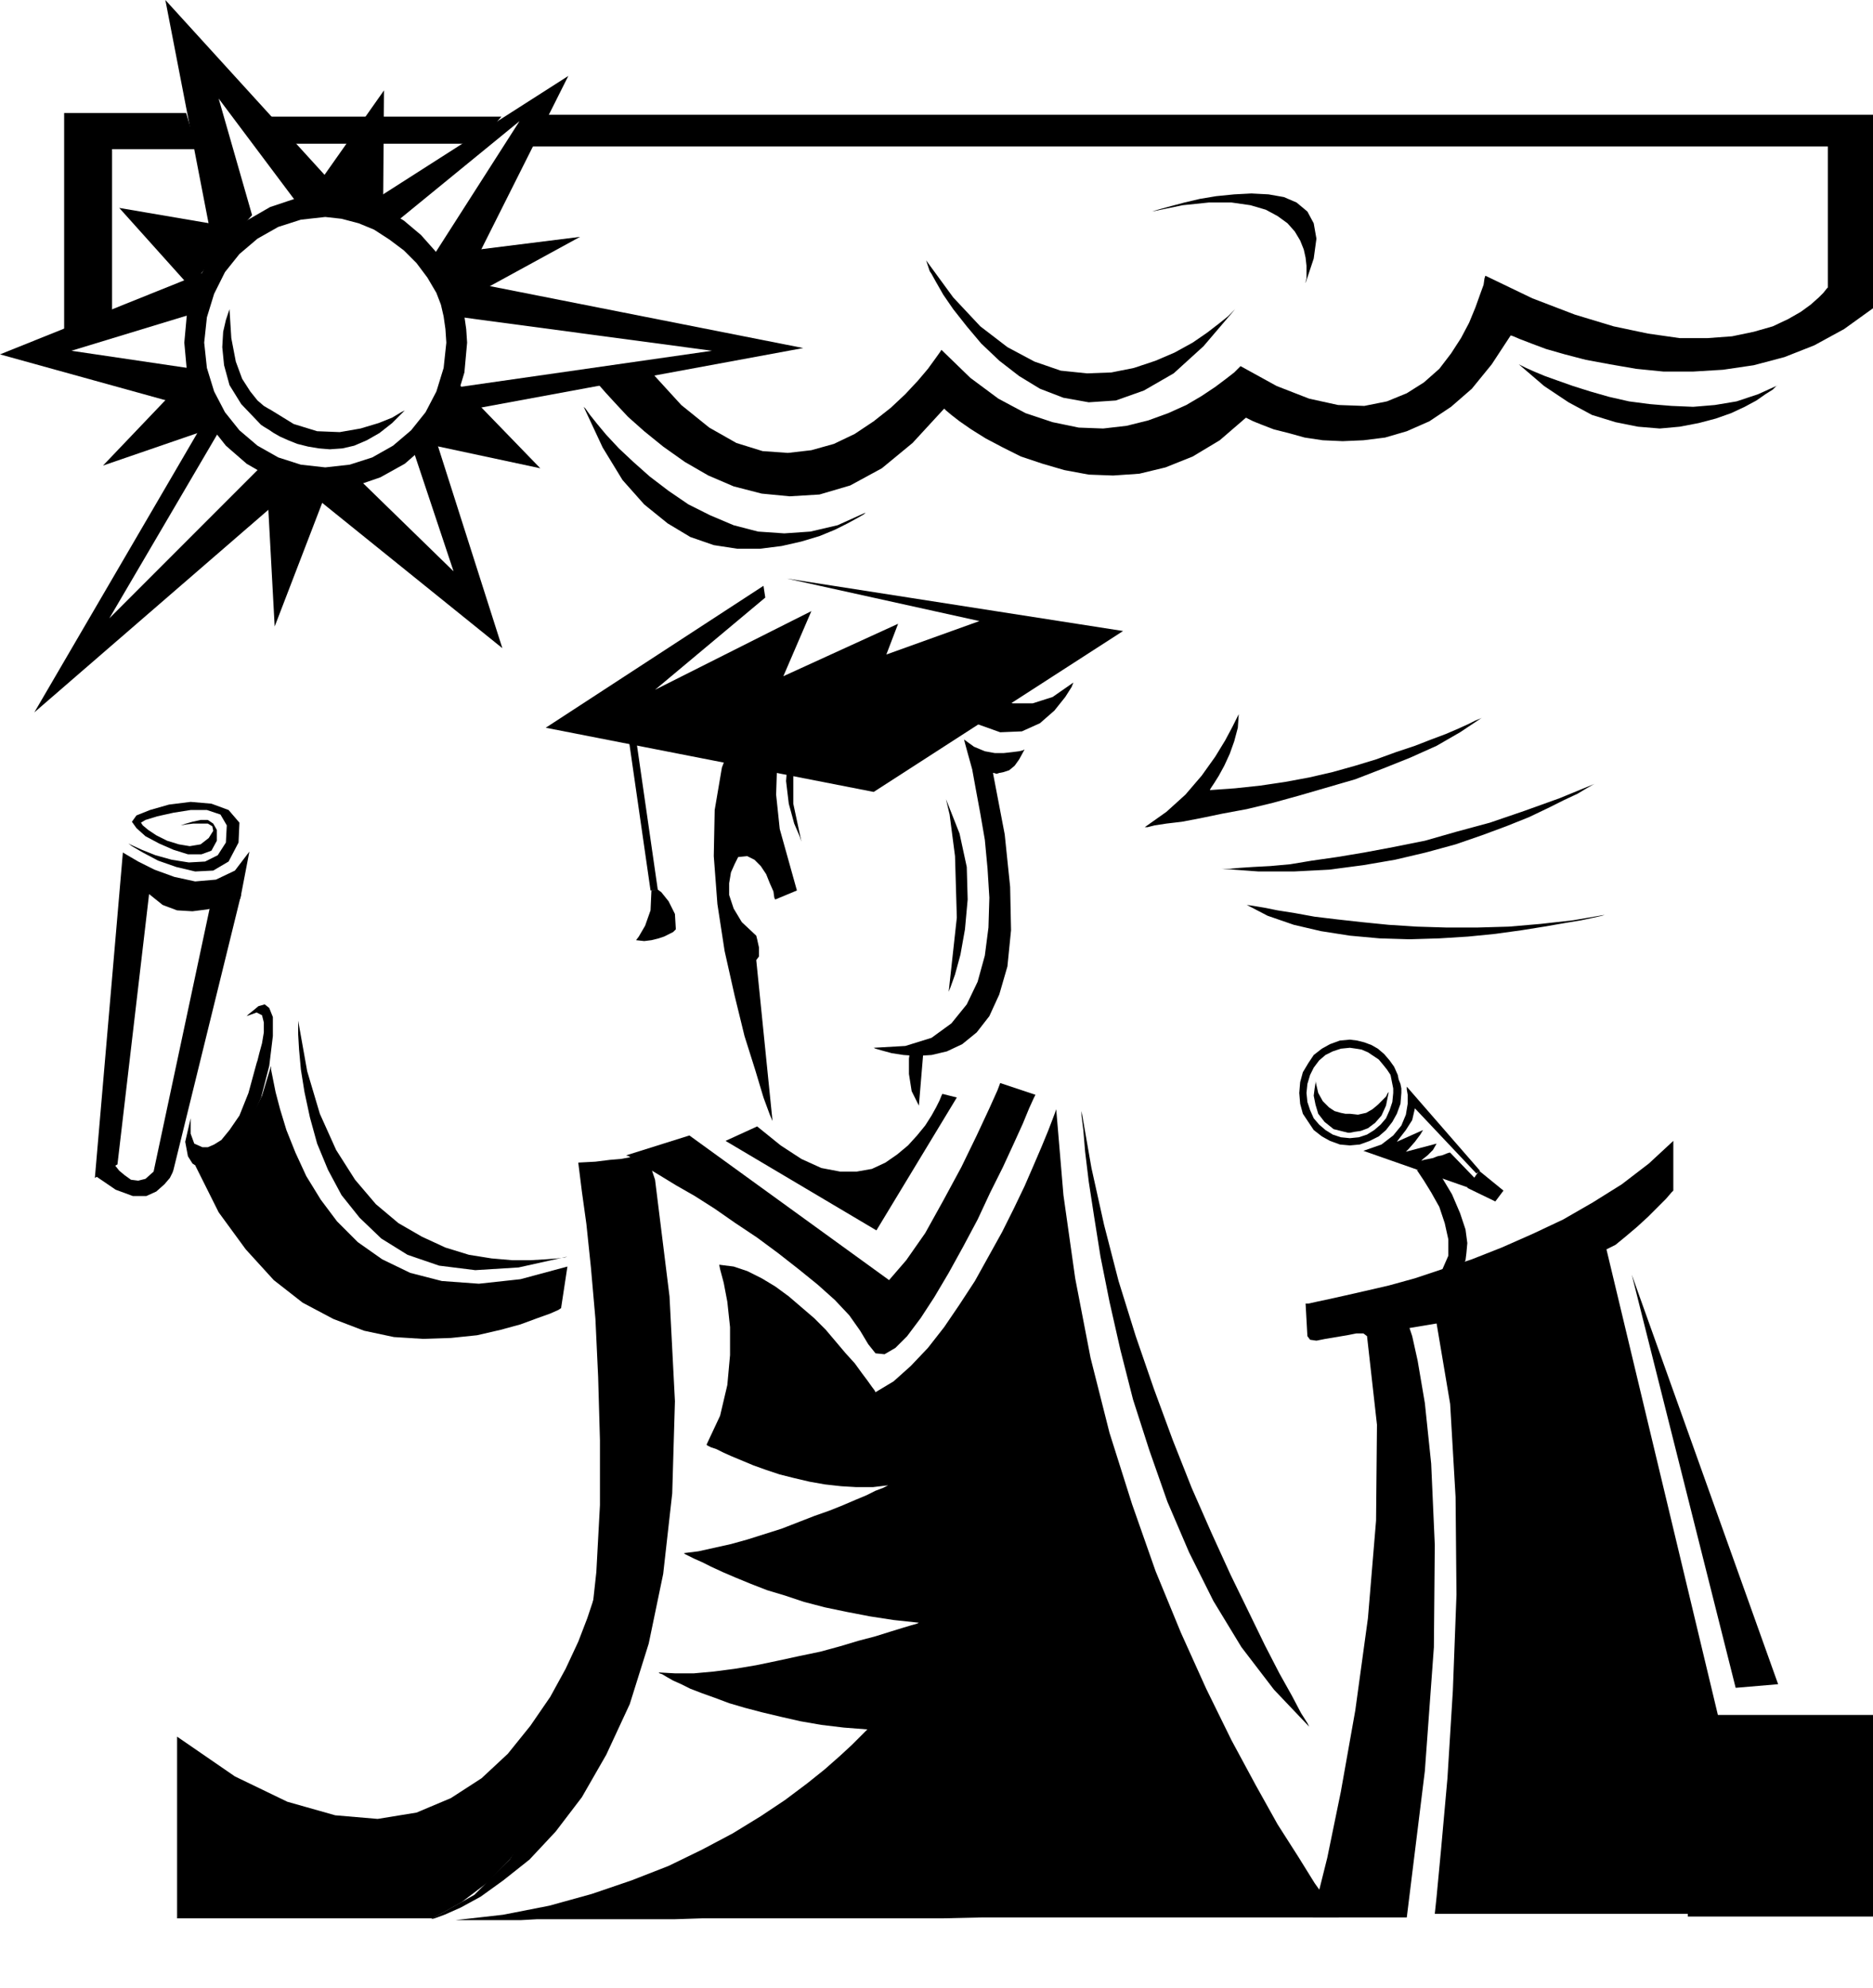
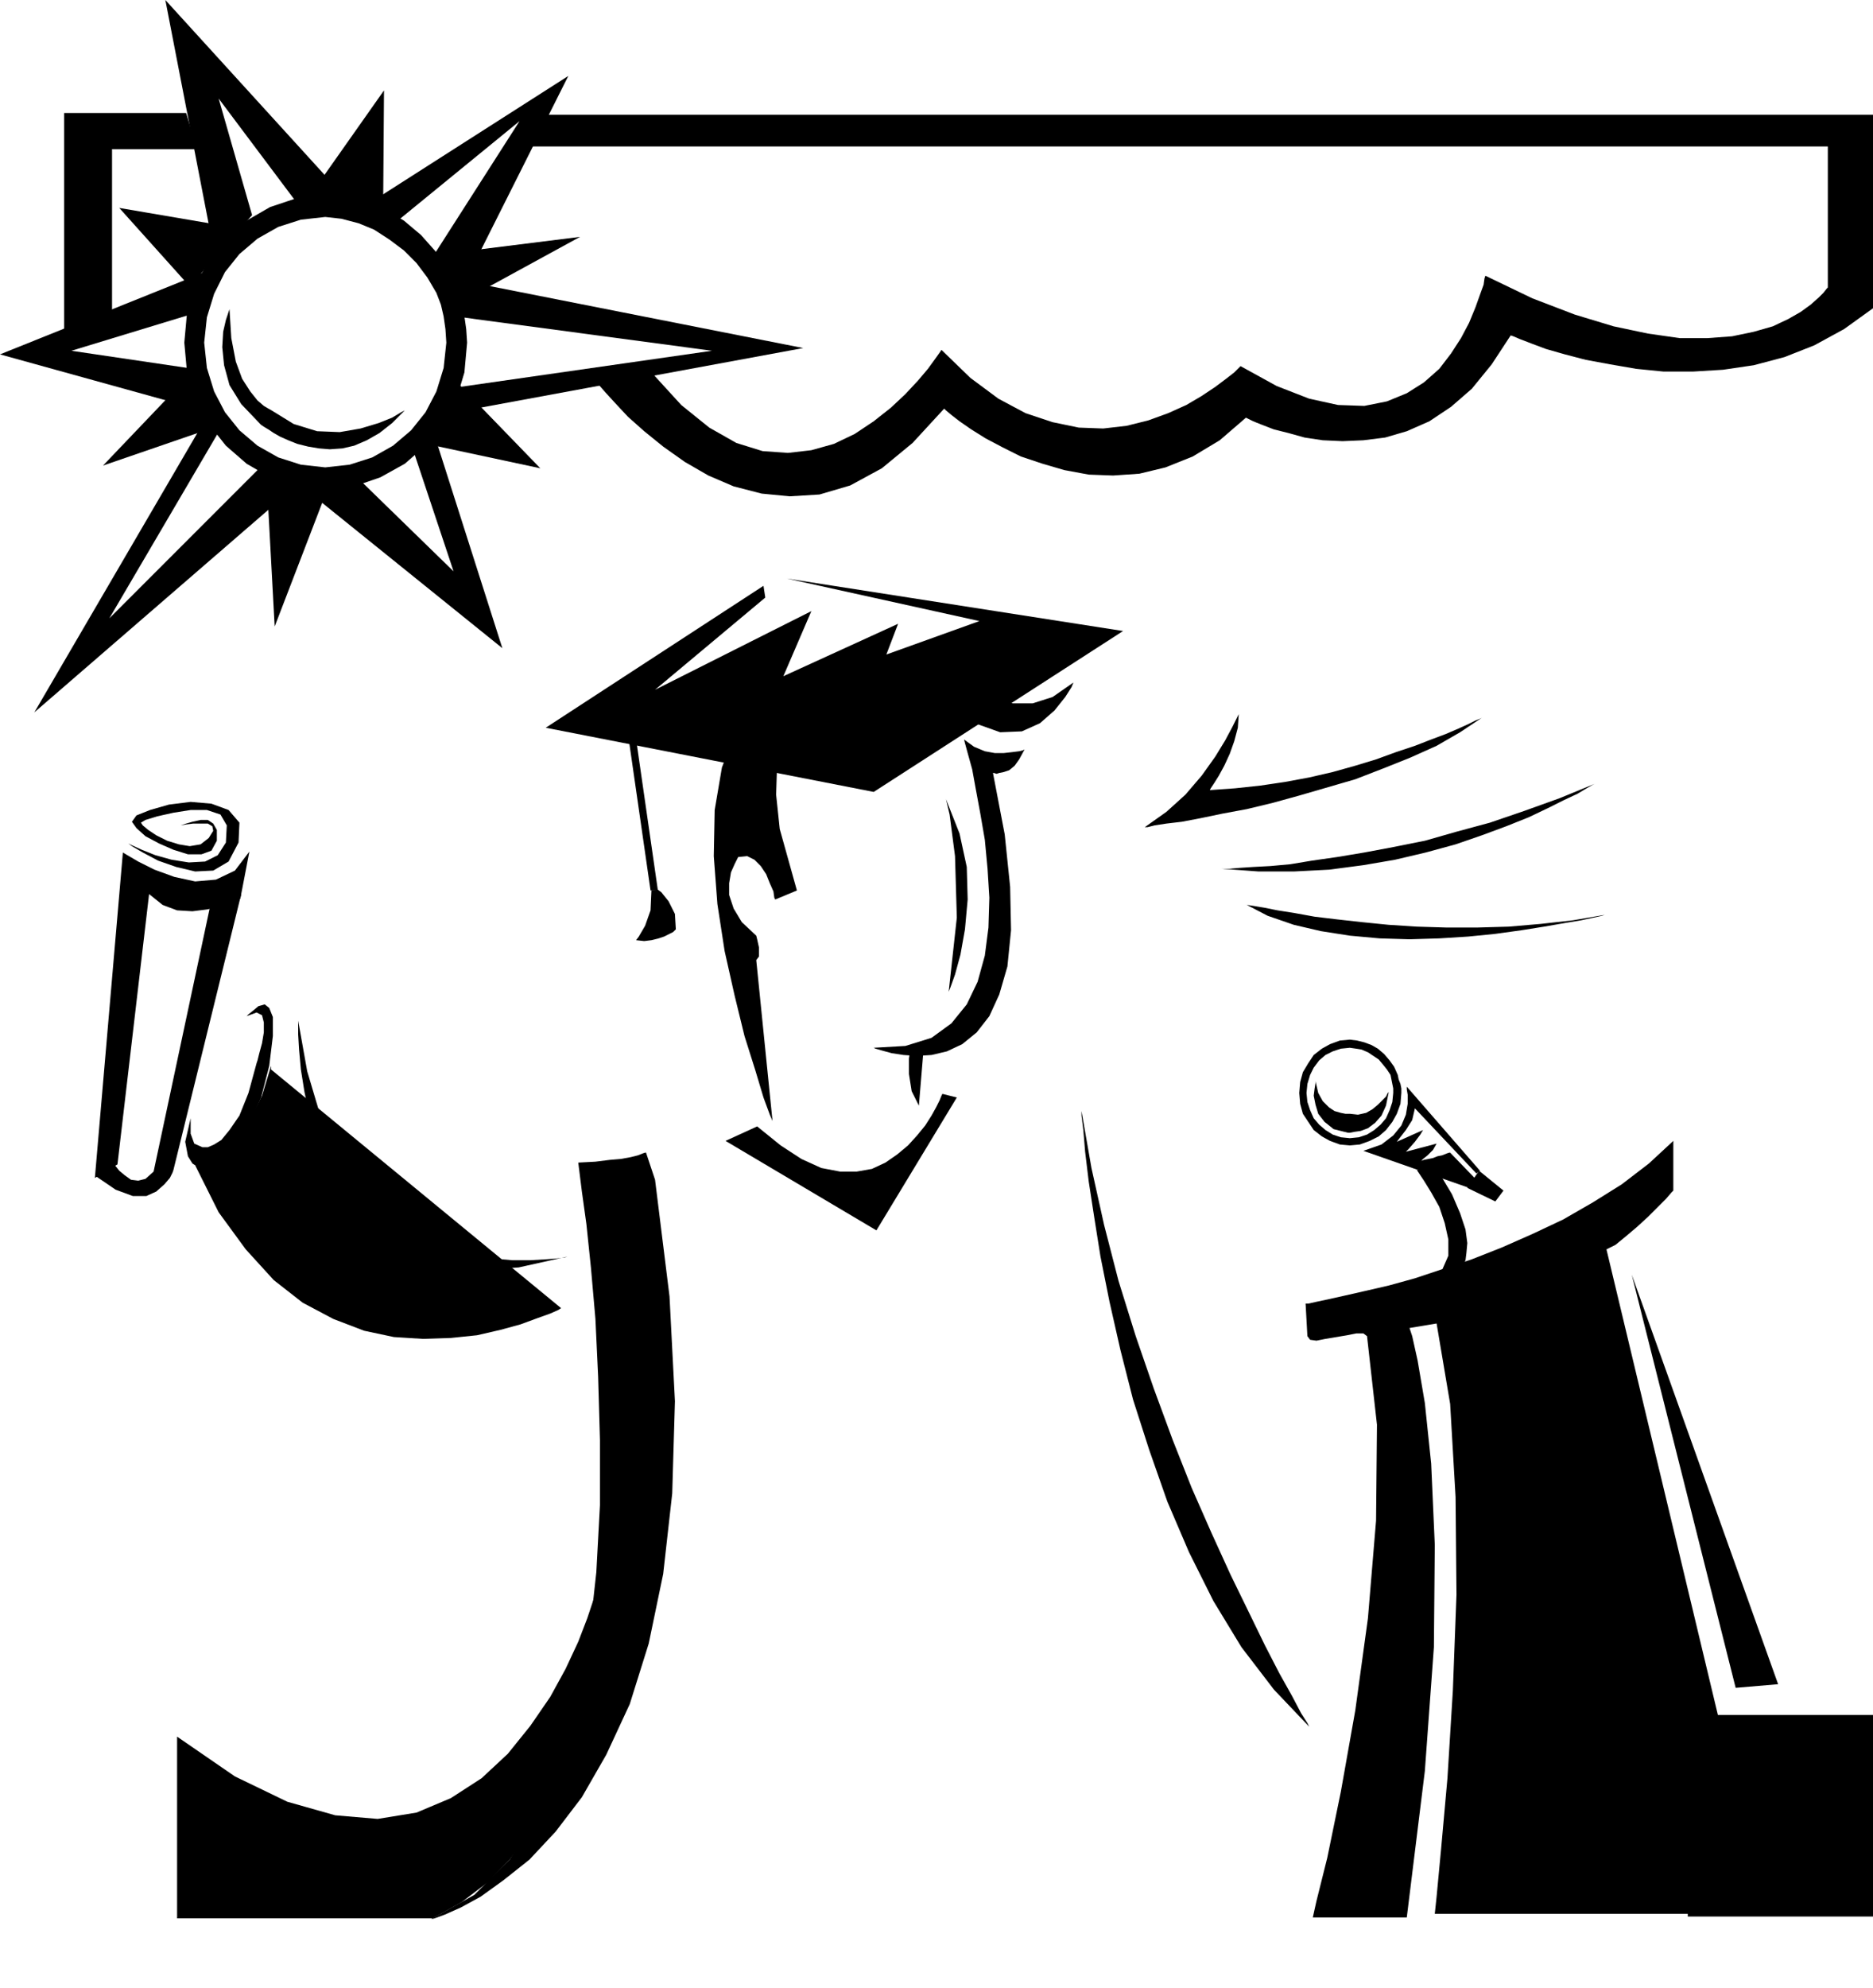
<svg xmlns="http://www.w3.org/2000/svg" width="2.073in" height="2.199in" fill-rule="evenodd" stroke-linecap="round" preserveAspectRatio="none" viewBox="0 0 2073 2199">
  <style>.pen1{stroke:none}.brush2{fill:#000}</style>
  <path d="m494 379-3 28-8 26-12 23-16 20-20 17-23 13-25 8-27 3-27-3-25-8-23-13-20-17-16-20-12-23-8-26-3-28 3-28 8-26 12-24 16-20 20-17 23-13 25-8 27-3 18 2 19 5 17 7 17 11 16 12 14 14 12 16 10 17h24l-11-24-14-22-16-18-19-16-20-12-21-9-23-5-23-2-31 3-30 10-26 15-23 20-19 24-15 28-9 30-3 33 3 33 9 30 15 27 19 24 23 20 26 15 30 10 31 3 32-3 29-10 27-15 23-20 19-24 15-27 9-30 3-33-1-15-2-14-3-13-4-13h-24l5 13 3 13 2 14 1 15z" class="pen1 brush2" />
  <path d="m254 342-1 3-3 9-3 13-1 17 2 20 6 22 13 21 21 22 1 1 3 2 5 3 6 4 7 4 9 4 10 4 12 3 12 2 12 1 14-1 13-3 14-6 14-8 14-11 14-14-4 2-10 6-15 6-20 6-23 4-25-1-26-8-26-16-2-1-5-3-7-6-8-10-9-14-7-19-5-26-2-32zm1288 867-1 10-3 9-4 9-6 7-7 6-8 5-9 3-10 1-10-1-9-3-8-5-7-6-6-7-4-9-3-9-1-10 1-10 3-10 4-8 6-8 7-6 8-4 9-3 10-1 7 1 6 1 7 3 6 4 6 4 5 6 4 5 4 6h8l-4-9-5-7-6-7-7-6-7-4-8-3-8-2-8-1-11 1-11 4-9 5-9 7-6 9-6 10-3 11-1 12 1 12 3 11 6 9 6 9 9 7 9 5 11 4 11 1 11-1 11-4 10-5 8-7 7-9 5-9 4-11 1-12v-5l-1-5-2-5-1-5h-8l1 5 1 5 1 5v5z" class="pen1 brush2" />
  <path d="M1456 1196v2l-1 6-1 8 2 10 3 10 7 9 10 8 16 4h2l5-1 7-1 8-3 8-6 7-8 5-11 3-15-1 1-2 4-4 4-5 5-6 5-7 4-9 2-9-1h-5l-5-1-7-2-6-4-7-7-5-9-3-13zM233 454 38 788l304-263-46-16-175 175 125-213-13-17z" class="pen1 brush2" />
  <path d="m329 534 227 183-81-254-21 25 48 144-114-111-59 13zm159-75 401-74-410-81 25 46 284 38-286 41-14 30z" class="pen1 brush2" />
  <path d="M508 325 629 84 388 238l45 12 142-116-96 150 29 41zM388 225 183 0l55 284 41-46-37-129 87 116h59zm-159 75L0 392l242 67-21-50-142-21 138-42 12-46zm66 227 9 166 60-156-69-10zm172-37 131 28-94-97-37 69z" class="pen1 brush2" />
  <path d="m498 280 144-18-119 65-25-47zm-147-75 74-105-1 135-42-14-31-16zm-90 47-129-22 79 88 50-66zm-63 175-84 88 128-44-44-44z" class="pen1 brush2" />
  <path d="m661 423 2 3 7 8 11 12 14 15 18 16 21 17 24 17 26 15 28 12 31 8 31 3 33-2 34-10 35-19 34-28 35-38 2 2 6 5 9 7 13 9 16 10 19 10 20 10 24 8 24 7 27 5 27 1 29-2 29-7 30-12 30-18 29-25 2 1 6 3 10 4 13 5 16 4 18 5 20 3 22 1 23-1 24-3 24-7 25-11 24-16 23-20 22-27 21-32 3 1 7 3 13 5 16 6 21 6 23 6 27 5 29 5 30 3h33l33-2 34-5 34-9 33-13 33-18 32-23V127H603l-17 35h1437v156l-1 1-4 5-5 5-9 8-11 8-14 8-17 8-21 6-24 5-27 2h-31l-35-5-38-8-43-13-47-18-52-25-1 3-1 7-4 11-5 14-7 17-9 17-11 17-13 17-17 15-19 12-22 9-25 5-29-1-32-7-36-14-40-22-2 2-5 5-9 7-12 9-15 10-17 10-20 9-22 8-24 6-26 3-27-1-29-6-30-10-30-16-31-23-32-31-2 3-5 7-8 11-11 13-14 15-16 15-19 15-21 14-23 11-25 7-26 3-28-2-29-9-30-17-31-25-32-35-61 10zM206 125H71v240l53-14V165h94l-12-40z" class="pen1 brush2" />
-   <path d="m1029 300 2 3 5 9 8 14 11 16 15 19 16 19 20 19 22 17 23 14 26 10 28 5 30-2 31-11 33-19 33-30 35-41-2 2-6 6-10 8-13 10-16 11-20 11-21 9-24 8-25 5-27 1-29-3-29-10-30-16-30-23-30-32-30-41 4 12zM646 450l2 2 5 7 8 10 10 12 14 15 16 15 18 16 21 16 22 15 24 12 26 11 27 7 29 2 29-2 30-7 31-14-2 2-7 4-11 6-14 7-17 7-20 6-22 5-24 3h-25l-26-4-26-9-25-15-26-21-24-27-22-36-21-45zm629-216 3-1 7-2 11-3 15-4 17-4 18-3 20-2 19-1 19 1 17 3 14 6 12 10 7 13 3 17-3 22-9 27v-1l1-4v-14l-1-9-2-9-4-10-6-10-8-9-11-8-13-7-17-5-21-3h-25l-29 3-34 7zm406 169 2 1 6 3 9 4 12 5 14 5 17 6 19 6 21 6 22 5 23 3 24 2 24 1 24-2 24-4 24-8 22-10-2 1-4 4-8 5-10 7-13 7-15 7-17 6-19 5-21 4-22 2-24-2-25-5-26-8-26-14-27-18-28-24zM555 129H300l14 30h215l26-30zm332 802-2-6-6-14-6-22-3-25 2-26 10-26 21-21 35-14-4 2-10 5-13 9-13 15-12 20-8 27v34l9 42z" class="pen1 brush2" />
  <path d="m855 1240-3-7-7-19-9-30-12-38-11-45-11-49-8-52-4-53 1-51 8-47 16-42 25-35 36-25 48-14 61-1 76 15 3 3 8 6 13 9 17 8 19 5h22l22-7 23-16-2 5-7 11-12 15-16 14-20 9-24 1-28-10-32-27-2-1-7-2-11-3-14-2-16-3-18-1h-19l-19 1-19 5-17 8-16 11-13 16-10 20-6 26-1 31 4 38 19 68-24 10-1-2-1-7-4-9-4-10-6-9-7-7-8-4-10 1-1 2-3 6-4 9-2 12v13l5 15 9 15 16 15 1 4 2 9v10l-3 4 18 178z" class="pen1 brush2" />
  <path d="m1134 829-2 1-4 1-8 1-9 1h-10l-11-2-12-5-11-8 1 4 3 11 5 18 4 22 5 27 5 29 3 32 2 32-1 33-4 31-8 29-12 25-17 21-22 16-29 9-35 2 2 1 7 2 11 3 13 2 15 1 16-1 17-4 17-8 16-13 14-18 11-24 9-31 4-40-1-48-6-58-13-68h1l3 1 3-1 5-1 6-2 6-5 5-7 6-11z" class="pen1 brush2" />
  <path d="m1050 1097 2-5 5-14 6-22 5-28 3-33-1-36-8-37-15-38 4 17 6 46 2 68-9 82zm-43 67-1 7v17l3 19 8 16 5-60-15 1z" class="pen1 brush2" />
-   <path d="m693 1278 3 1 7 5 12 7 15 9 18 11 21 12 22 14 23 16 24 16 23 17 23 18 21 17 19 17 16 17 12 17 9 15 8 10 10 1 12-7 13-13 15-20 15-23 16-27 16-29 16-30 14-30 14-28 12-26 10-22 7-17 5-11 2-4-39-13-3 8-9 20-14 30-17 35-20 37-20 36-21 30-19 22-221-160-70 22z" class="pen1 brush2" />
  <path d="m803 1262 167 99 89-147-16-4-1 2-2 5-4 8-5 9-7 11-9 11-10 11-12 10-13 9-15 7-17 3h-18l-21-4-22-10-23-15-26-21-35 16zm68-622 372 58-276 178-363-71 241-157 2 13-122 102 173-87-31 72 127-58-13 34 103-37-213-47z" class="pen1 brush2" />
  <path d="m720 985-30-208 8-1 30 208-8 1zm8-1 4 3 8 10 7 14 1 17-1 1-2 2-4 2-6 3-6 2-8 2-8 1-9-1 3-4 7-12 6-17 1-22 7-1zm-3 321 16 129 6 116-3 102-10 89-16 77-21 67-26 56-27 47-29 38-29 31-29 23-25 18-22 12-18 8-11 4-4 1 48-27 39-39 32-50 25-59 18-65 13-71 8-73 4-74v-72l-2-70-3-64-5-57-5-48-5-36-3-24-1-8 19-1 16-2 12-1 11-2 8-2 5-2 3-1h1l10 30z" class="pen1 brush2" />
-   <path d="m1169 1227-1 3-3 8-5 13-7 17-9 21-10 23-12 25-13 26-15 27-15 27-17 26-17 25-18 23-19 20-19 17-20 12-1-2-3-4-5-7-6-8-8-11-10-11-11-13-11-13-13-13-14-12-14-12-15-11-15-9-16-8-15-5-16-2 1 5 4 15 4 21 3 28v31l-3 33-8 34-15 32 1 1 4 2 6 2 8 4 9 4 12 5 12 5 14 5 15 5 16 4 17 4 17 3 18 2 17 1h18l17-2-2 1-4 2-8 3-10 5-12 5-14 6-15 6-17 6-18 7-18 7-19 6-19 6-18 5-18 4-18 4-16 2 1 1 4 2 6 3 9 4 10 5 13 6 14 6 17 7 18 7 20 6 21 7 23 6 24 5 26 5 26 4 28 3-2 1-7 2-10 3-13 4-16 5-19 5-20 6-22 6-24 5-23 5-24 5-24 4-23 3-22 2h-21l-18-1 1 1 3 1 5 3 7 4 9 4 10 5 13 5 14 5 16 6 17 5 19 5 21 5 22 5 23 4 25 3 26 2-2 2-6 6-9 9-13 12-17 15-20 16-24 18-27 18-31 19-34 18-37 18-41 16-44 15-47 13-51 10-53 6h72l18-1h152l31-1h266l44-1h395l-3-4-9-13-15-21-18-29-23-36-24-43-27-50-28-57-28-62-28-68-26-74-25-79-21-83-17-88-13-92-8-95z" class="pen1 brush2" />
  <path d="M1197 1229v5l2 16 2 24 4 33 6 39 7 44 10 50 12 53 14 55 18 56 20 57 24 56 27 54 31 51 36 47 39 41-2-4-7-11-10-19-14-25-16-31-18-37-20-41-21-46-22-50-21-53-21-57-20-58-19-61-16-62-14-63-11-63zm-534 521-1 5-5 14-7 21-10 26-14 30-17 31-22 32-25 31-29 27-34 22-38 16-43 7-47-4-53-15-58-28-64-44v201h283l32-18 29-22 24-25 21-28 18-30 15-31 12-31 10-32 8-30 5-29 4-26 3-23 2-20 1-14v-13zm790 371 4-18 12-48 15-73 16-90 14-102 9-108 1-106-11-98-4-3h-8l-10 2-12 2-12 2-10 2-7-1-3-4-2-36h3l9-2 14-3 18-4 22-5 26-6 29-8 30-10 33-11 33-13 34-15 34-16 33-19 32-20 30-23 27-25v55l-2 2-6 7-9 9-11 11-12 11-13 11-11 9-10 5 176 735h-366l2-19 5-53 7-78 6-97 4-106-1-108-6-103-15-89-30 5 3 9 6 27 8 47 7 67 4 90-1 113-10 137-20 162h-104zm104-919v3l1 6v10l-2 12-5 12-9 11-13 10-20 7 117 41 7-10-28-29h-1l-3 1-5 2-5 1-5 2-5 1-5 1-3 1 2-2 5-4 6-6 4-7-34 9 3-3 7-8 6-8 3-5-29 13 3-4 7-9 7-11 3-13 68 72 4-3-81-93z" class="pen1 brush2" />
  <path d="m1624 1314 13-19 27 22-9 12-31-15zm-56-20 2 3 6 9 8 13 9 16 6 18 4 18v18l-7 16 23-5 1-2 2-4 1-8 1-11-2-15-6-18-9-21-15-25-24-2zm505 826v-223h-205v223h205zM1371 790l-2 4-5 10-8 15-11 18-15 21-18 21-21 19-24 17h3l8-2 13-2 17-2 21-4 24-5 27-5 29-7 29-8 31-9 31-9 31-12 30-12 29-13 26-15 24-16-2 1-5 2-8 4-11 5-14 6-16 6-18 7-21 7-22 8-23 7-25 7-26 6-27 5-27 4-28 3-28 2 1-2 4-6 5-8 6-11 6-13 5-14 4-15 1-15zm7 210 2 1 7 1 12 2 15 3 19 3 22 4 25 3 27 3 30 3 31 2 33 1h34l35-1 35-3 36-4 35-6-3 1-9 2-14 3-18 3-23 4-25 4-29 4-30 3-32 2-33 1-33-1-33-3-32-5-30-7-29-10-25-13zm-26-39h9l11-1 15-1 19-1 22-2 24-4 28-4 30-5 32-6 35-7 35-10 37-10 38-13 39-14 39-16-2 1-7 4-10 6-15 7-18 9-21 10-25 10-27 10-29 10-33 9-34 8-35 6-38 5-39 2h-39l-41-3zm454 449 115 457 47-4-162-453zM105 1303l31-360 5 3 12 7 18 9 22 8 23 5 23-2 21-10 16-21-10 52-3 1-8 4-11 4-15 3-16 2-17-1-16-6-15-12-35 299-25 15z" class="pen1 brush2" />
  <path d="m267 989-75 305-1 3-3 6-6 7-9 8-11 5h-15l-19-7-22-15 18-17 1 2 3 4 4 5 6 5 7 5 8 1 8-2 9-8 65-305 32-2zm-125-56 4 2 11 5 15 6 18 5 19 3 18-1 14-7 9-14 1-19-7-12-15-5h-18l-19 3-18 4-13 4-5 3 2 3 6 5 9 6 12 6 13 4 12 2 12-2 9-7 5-8-1-5-5-3h-16l-8 1-6 1-2 1 2-1 6-2 7-2 9-2h8l6 4 4 7v12l-6 11-11 4h-15l-16-5-16-7-15-8-10-9-5-7 5-7 15-6 21-6 24-3 23 2 19 7 12 14-1 22-11 21-17 10-20 1-21-5-20-7-17-9-12-7-4-3zm486 457-3 1-8 1-13 1-17 1h-20l-23-2-25-4-26-8-26-12-26-15-25-21-23-27-21-33-18-40-14-47-10-56v15l1 17 2 22 4 25 6 28 8 29 12 29 15 28 20 25 24 23 29 18 35 12 40 5 48-3 54-12z" class="pen1 brush2" />
-   <path d="m621 1447-3 2-9 4-14 5-19 7-22 6-26 6-29 3-31 1-32-2-33-7-34-13-34-18-32-25-31-34-30-41-26-52 3-1 7-2 11-6 12-9 14-14 14-19 13-26 10-33v4l2 10 3 15 5 19 7 23 10 25 12 26 16 26 18 24 23 23 27 19 31 15 35 9 41 3 46-5 52-14-7 46z" class="pen1 brush2" />
+   <path d="m621 1447-3 2-9 4-14 5-19 7-22 6-26 6-29 3-31 1-32-2-33-7-34-13-34-18-32-25-31-34-30-41-26-52 3-1 7-2 11-6 12-9 14-14 14-19 13-26 10-33v4z" class="pen1 brush2" />
  <path d="m273 1124 2-2 5-4 6-5 7-2 5 4 4 10v21l-4 33-9 35-12 27-13 20-14 13-13 8-11 5-7 2h-3l-3-2-5-8-3-16 6-26v17l4 11 9 4h6l7-3 8-5 9-11 11-16 10-25 9-33 1-3 2-8 3-11 2-12v-11l-2-8-6-3-11 4z" class="pen1 brush2" />
</svg>